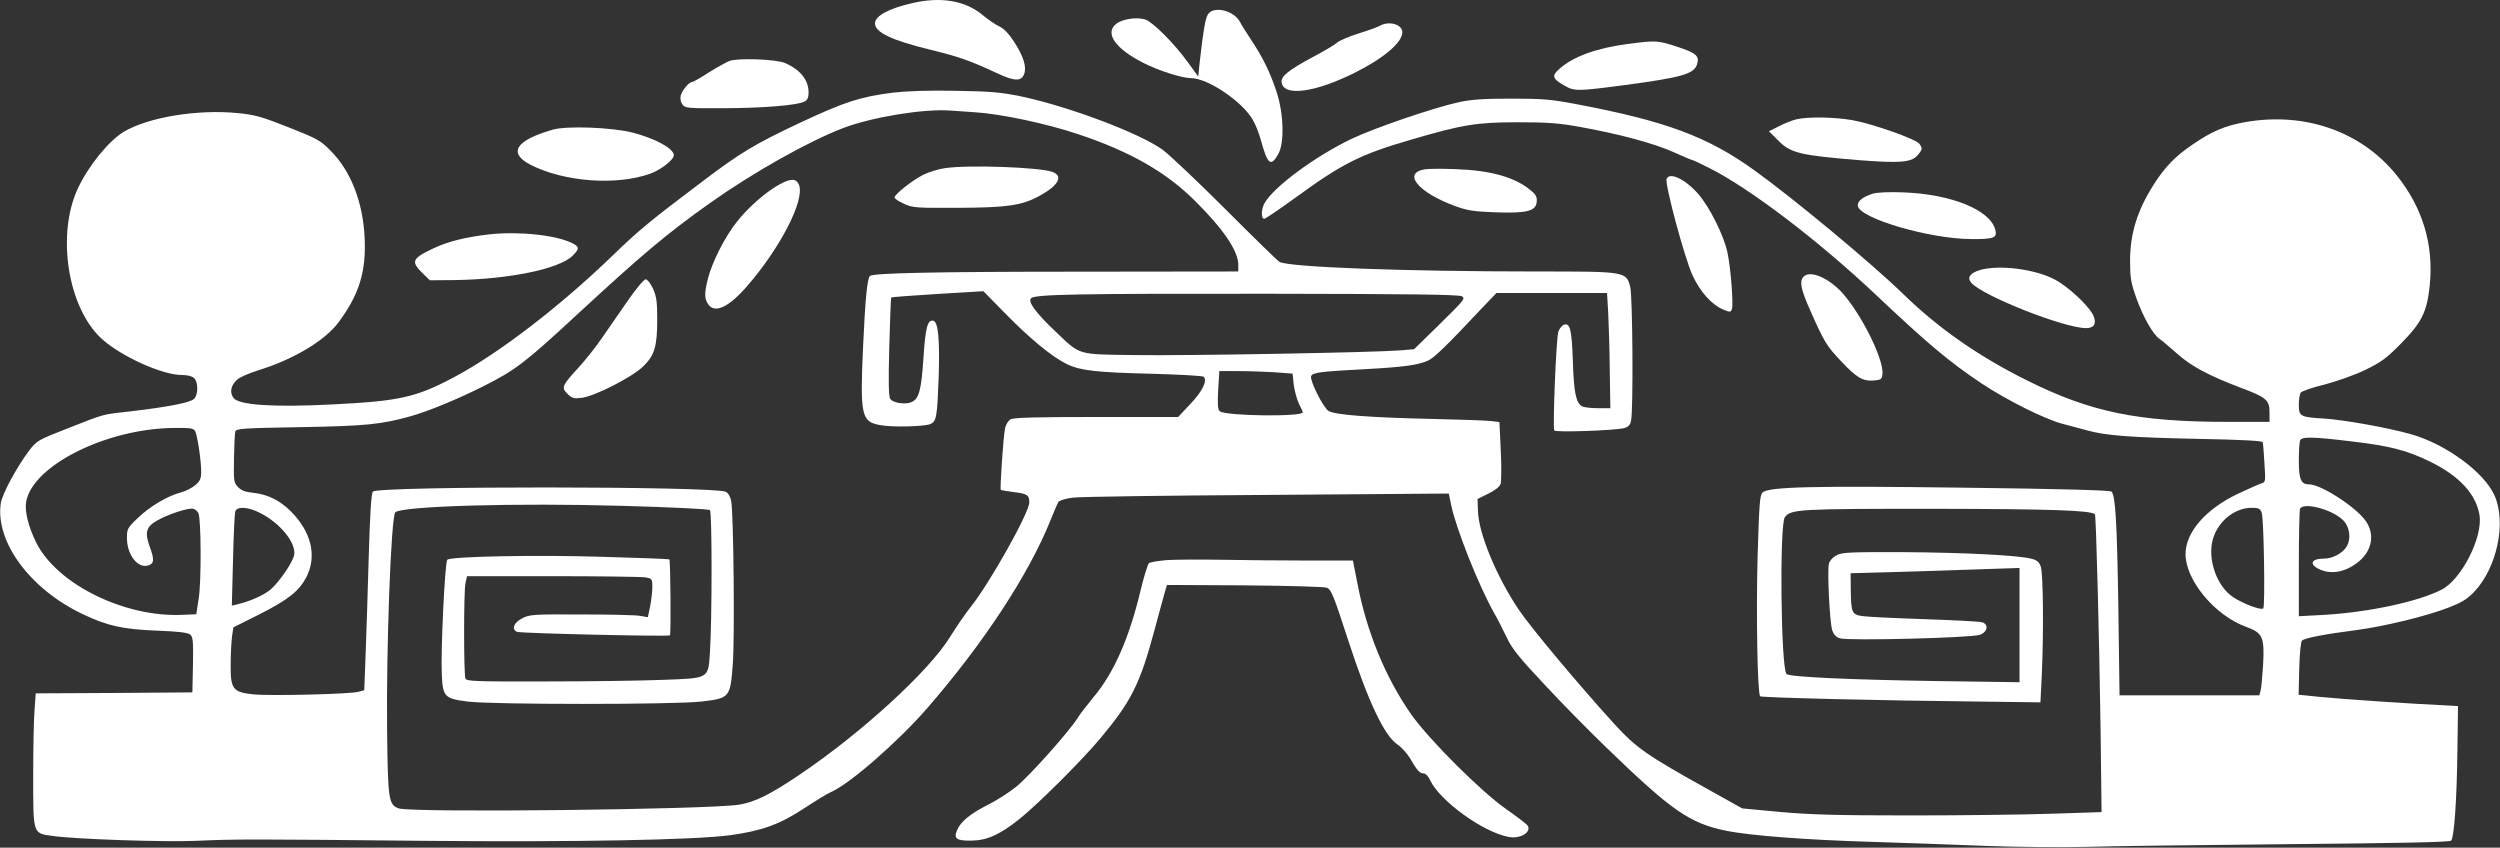
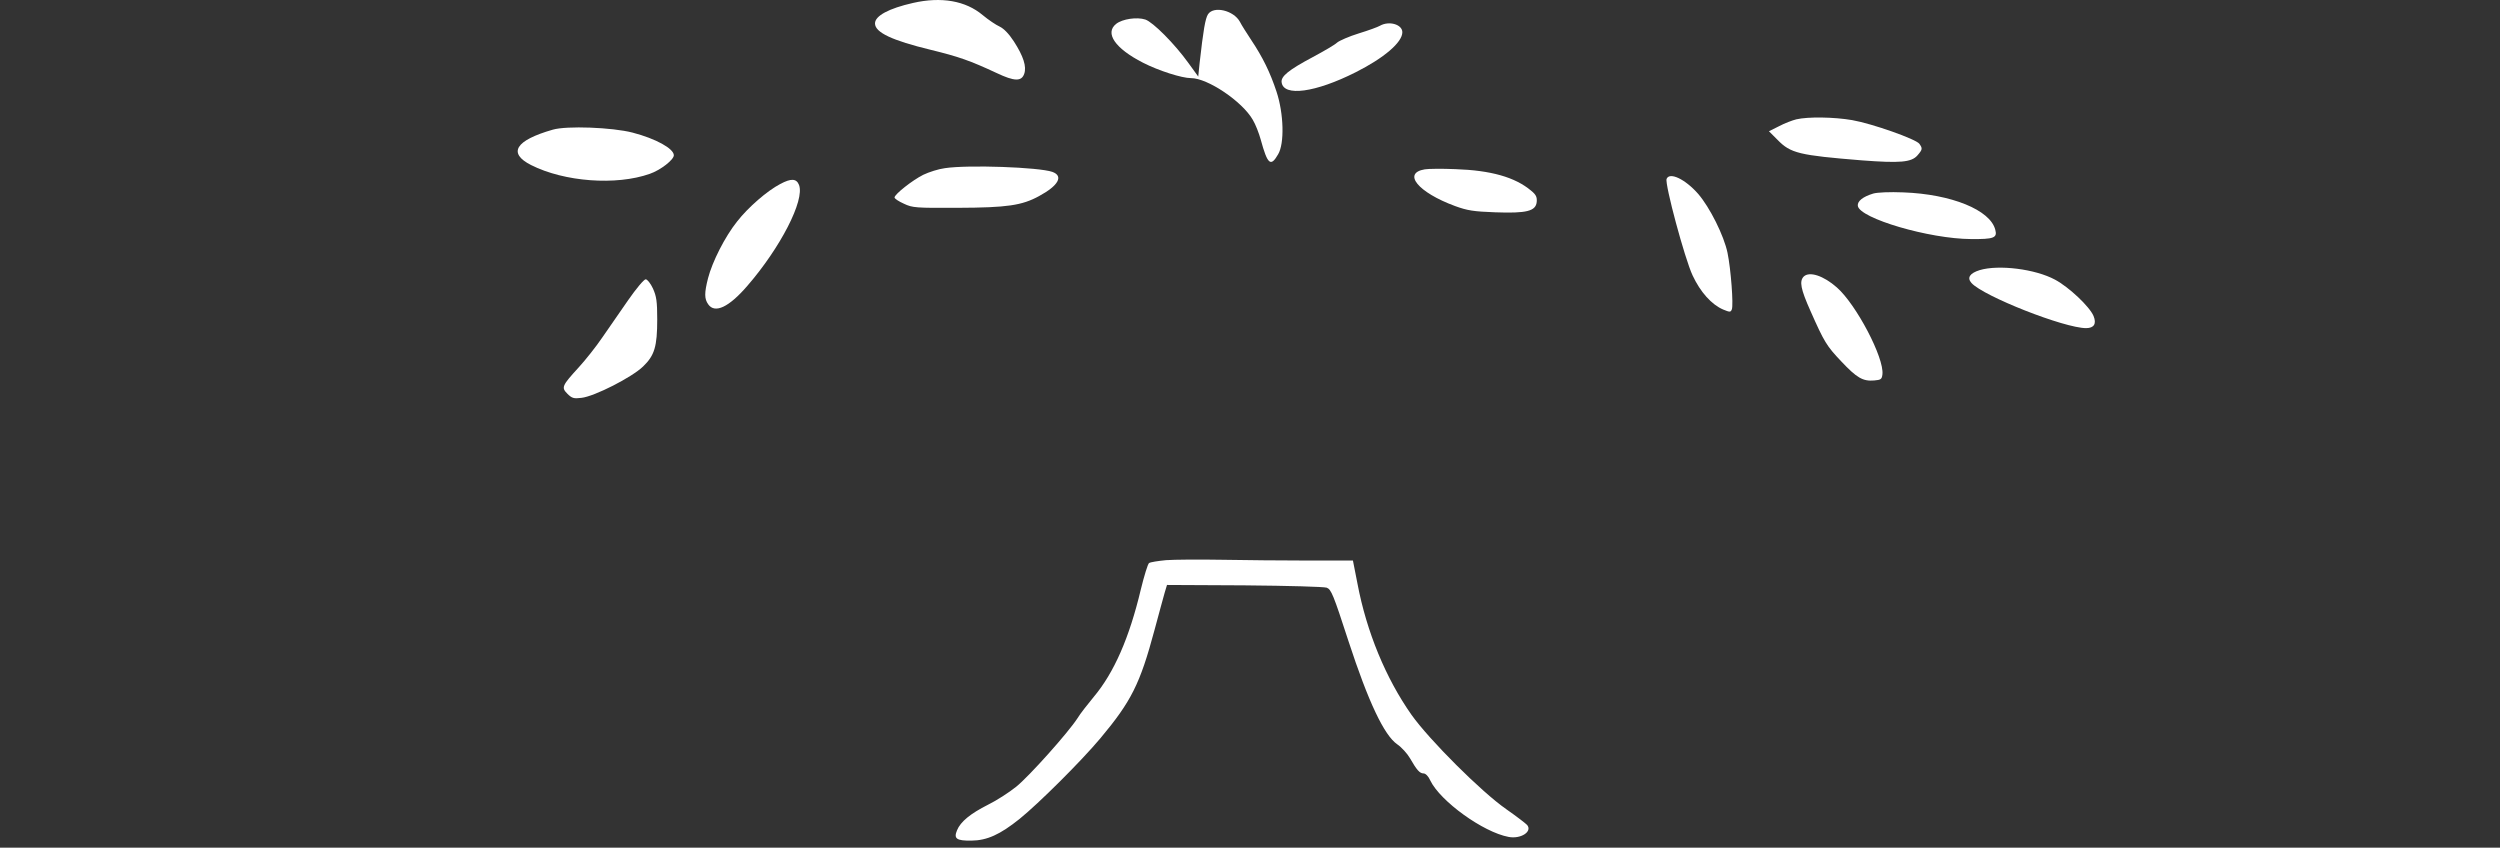
<svg xmlns="http://www.w3.org/2000/svg" version="1.0" width="1280pt" height="434pt" viewBox="0 0 1280 434" preserveAspectRatio="xMidYMid meet">
  <rect x="0" y="0" width="1280" height="434" fill="#333333" stroke="none" />
  <g transform="translate(0,434) scale(0.1,-0.1)" fill="#ffffff" stroke="none">
    <path d="M4675 4325 c-124 -28 -195 -66 -195 -105 0 -46 87 -87 285 -135 143 -35 201 -55 338 -119 91 -43 127 -44 141 -4 13 37 -4 90 -53 166 -26 40 -52 66 -73 76 -18 8 -57 34 -87 59 -87 73 -211 95 -356 62z" />
    <path d="M6185 4267 c-14 -22 -24 -81 -43 -250 l-7 -69 -50 69 c-71 99 -182 210 -221 223 -43 14 -117 3 -149 -22 -60 -47 -6 -126 137 -199 80 -41 199 -79 246 -79 85 0 262 -119 316 -213 14 -23 32 -69 41 -102 35 -128 51 -141 89 -75 33 55 29 208 -8 320 -33 100 -71 177 -129 264 -23 35 -50 77 -59 95 -32 58 -134 82 -163 38z" />
    <path d="M7065 4208 c-10 -6 -59 -24 -108 -39 -49 -15 -99 -37 -111 -47 -11 -11 -68 -44 -124 -74 -124 -66 -165 -99 -160 -130 10 -74 173 -52 379 52 145 73 239 153 239 205 0 40 -68 60 -115 33z" />
-     <path d="M8335 4115 c-160 -21 -279 -64 -349 -126 -42 -36 -39 -51 20 -85 55 -32 65 -32 309 0 294 39 356 57 373 104 15 45 -1 60 -102 93 -98 32 -107 33 -251 14z" />
-     <path d="M3735 4028 c-16 -6 -64 -33 -106 -59 -42 -27 -80 -49 -86 -49 -15 0 -51 -43 -58 -70 -3 -15 0 -33 9 -45 14 -19 26 -20 218 -19 201 1 373 15 409 35 13 7 19 21 19 45 0 64 -42 117 -120 151 -44 20 -242 27 -285 11z" />
-     <path d="M4575 3866 c-170 -21 -249 -47 -480 -155 -231 -109 -303 -152 -496 -298 -269 -203 -327 -250 -464 -383 -266 -257 -579 -498 -808 -620 -197 -105 -281 -124 -632 -141 -293 -15 -469 -3 -498 32 -23 28 -16 66 18 96 14 12 62 33 107 47 180 55 344 153 413 248 104 141 140 257 132 428 -8 185 -71 346 -176 450 -51 52 -69 61 -213 118 -137 54 -170 64 -261 73 -205 20 -454 -20 -582 -95 -77 -46 -181 -173 -236 -290 -111 -237 -52 -610 120 -769 99 -91 311 -187 412 -187 30 0 53 -6 63 -16 22 -21 21 -87 -1 -107 -22 -19 -131 -40 -315 -62 -160 -18 -132 -10 -331 -88 -154 -60 -159 -64 -197 -113 -64 -85 -139 -223 -146 -271 -29 -197 151 -441 421 -568 126 -60 204 -77 381 -84 107 -4 156 -10 168 -20 14 -12 16 -33 14 -155 l-3 -141 -401 -3 -401 -2 -6 -83 c-4 -45 -7 -197 -7 -338 0 -303 -3 -295 99 -309 119 -17 574 -32 736 -25 200 9 273 9 1165 0 775 -7 1386 4 1570 29 160 22 252 55 375 136 58 38 120 76 138 84 94 39 345 258 496 432 288 332 518 683 629 959 18 44 36 87 41 95 6 8 36 17 73 22 35 5 482 11 995 14 l931 7 12 -59 c25 -121 141 -412 218 -549 19 -33 49 -92 67 -130 27 -57 64 -103 193 -240 87 -94 228 -237 313 -319 339 -328 429 -391 619 -430 121 -24 403 -46 735 -56 171 -5 437 -15 592 -21 158 -6 386 -8 515 -5 128 4 598 10 1045 14 558 5 815 10 823 18 15 15 29 206 32 464 l3 225 -55 3 c-164 7 -559 34 -653 44 l-108 11 3 133 c2 78 8 138 14 144 13 13 115 33 279 54 143 19 358 71 474 116 64 25 94 43 128 79 117 122 167 354 105 494 -53 120 -253 266 -432 315 -122 34 -338 72 -440 79 -123 7 -130 11 -130 71 0 26 4 53 9 61 5 8 60 27 122 42 65 17 155 49 209 75 80 39 107 58 180 132 109 110 136 164 150 299 22 210 -36 401 -171 568 -180 222 -468 323 -772 270 -103 -18 -170 -46 -268 -113 -91 -61 -144 -116 -202 -207 -84 -132 -121 -251 -121 -390 0 -86 4 -112 31 -188 35 -99 87 -191 121 -213 12 -8 52 -42 88 -74 71 -64 162 -113 326 -175 131 -49 148 -63 148 -126 l0 -49 -212 0 c-462 0 -704 50 -1027 211 -250 124 -455 267 -636 443 -162 158 -567 494 -764 635 -239 172 -453 251 -906 337 -131 25 -174 29 -335 29 -143 0 -204 -4 -270 -18 -131 -29 -430 -131 -548 -187 -189 -90 -402 -248 -448 -331 -17 -31 -18 -79 -1 -79 6 0 77 48 157 106 244 178 334 223 595 299 263 77 335 89 545 89 151 0 209 -4 315 -23 202 -36 384 -85 484 -130 50 -23 94 -41 97 -41 3 0 42 -18 87 -41 207 -104 556 -370 848 -645 269 -254 378 -346 546 -458 130 -86 320 -181 413 -206 41 -11 99 -26 128 -34 91 -26 227 -36 565 -43 223 -4 330 -10 332 -17 2 -6 6 -55 9 -108 6 -94 6 -97 -16 -103 -13 -4 -68 -29 -124 -55 -162 -78 -264 -196 -264 -307 0 -134 150 -314 309 -372 86 -31 96 -52 88 -196 -4 -60 -9 -120 -13 -132 l-6 -23 -358 0 -358 0 -6 447 c-7 443 -15 576 -35 596 -7 7 -259 14 -751 20 -783 10 -1006 5 -1036 -25 -14 -13 -17 -63 -25 -324 -8 -296 -1 -705 13 -719 7 -7 624 -22 1119 -27 l316 -4 7 141 c10 221 7 518 -5 553 -8 24 -19 34 -47 41 -67 18 -343 32 -657 34 -275 1 -314 -1 -342 -16 -19 -10 -35 -28 -39 -43 -9 -35 4 -301 17 -341 7 -21 19 -35 39 -41 40 -14 673 2 718 18 39 15 45 54 10 64 -13 4 -147 11 -298 16 -151 5 -294 12 -318 16 -50 8 -55 18 -56 138 l-1 81 220 6 c121 3 316 10 433 14 l212 7 0 -293 0 -292 -427 6 c-450 7 -751 21 -766 36 -29 29 -37 770 -8 804 33 40 70 42 761 42 601 -1 806 -8 826 -28 6 -6 22 -621 29 -1103 l5 -422 -247 -8 c-137 -5 -464 -9 -728 -9 -387 0 -517 4 -673 18 l-192 18 -163 91 c-331 184 -378 217 -496 346 -179 197 -427 493 -486 582 -114 170 -205 390 -208 505 l-2 60 54 27 c34 16 58 35 64 50 4 12 5 89 1 170 l-7 147 -41 5 c-22 3 -157 8 -299 11 -324 7 -504 21 -535 41 -28 18 -97 157 -89 178 7 19 49 24 278 36 201 11 272 21 323 45 31 15 96 78 279 273 l69 72 283 0 283 0 6 -102 c3 -57 7 -190 8 -295 l3 -193 -63 0 c-35 0 -72 4 -82 10 -31 17 -42 70 -47 232 -6 163 -14 197 -47 185 -9 -4 -21 -19 -27 -34 -11 -28 -30 -490 -21 -507 6 -11 312 0 357 12 22 6 32 16 36 38 12 54 8 636 -4 684 -21 80 -19 80 -477 80 -680 0 -1268 22 -1319 49 -10 6 -134 127 -277 270 -142 142 -287 279 -321 304 -117 85 -479 221 -723 273 -107 22 -155 26 -335 29 -135 3 -250 -1 -320 -9z m420 -101 c129 -8 364 -58 522 -111 269 -89 455 -196 603 -344 145 -144 220 -256 220 -325 l0 -35 -802 -1 c-751 0 -1069 -7 -1084 -22 -14 -14 -24 -120 -35 -361 -16 -357 -9 -386 90 -403 62 -11 220 -7 252 5 34 13 37 33 45 240 6 193 -2 285 -28 290 -29 6 -40 -36 -50 -192 -11 -166 -23 -211 -64 -226 -32 -12 -89 -3 -105 16 -9 11 -11 78 -6 266 4 138 8 253 10 255 2 2 109 10 238 18 l234 14 110 -112 c127 -130 241 -224 317 -261 70 -34 152 -43 448 -50 134 -4 248 -10 253 -15 20 -20 -7 -75 -68 -139 l-63 -67 -419 0 c-309 0 -423 -3 -439 -12 -12 -7 -24 -27 -28 -45 -9 -43 -27 -310 -22 -316 3 -2 31 -7 63 -11 73 -9 83 -15 83 -54 -1 -53 -204 -415 -299 -533 -26 -33 -74 -102 -106 -154 -107 -175 -453 -492 -772 -707 -151 -102 -229 -140 -309 -153 -158 -25 -1677 -42 -1742 -19 -52 18 -56 41 -60 394 -5 422 20 1101 42 1122 32 32 623 49 1166 33 246 -7 439 -16 445 -22 11 -10 11 -559 0 -726 -9 -139 -2 -134 -244 -143 -102 -4 -370 -8 -594 -8 -368 -1 -408 1 -414 15 -9 24 -9 443 0 487 l8 37 437 0 c240 0 454 -3 475 -6 36 -6 37 -8 37 -49 0 -23 -5 -67 -11 -98 l-12 -57 -41 7 c-22 4 -158 7 -301 7 -241 1 -263 0 -300 -19 -44 -22 -58 -57 -28 -70 20 -8 775 -25 783 -18 6 5 3 383 -3 389 -2 2 -154 8 -338 13 -344 11 -782 2 -799 -15 -12 -12 -34 -467 -28 -587 5 -115 14 -124 133 -139 125 -16 1055 -16 1195 0 147 17 149 20 162 193 10 135 4 761 -8 832 -4 24 -15 42 -28 49 -54 29 -1778 30 -1807 1 -8 -8 -15 -120 -21 -330 -5 -175 -12 -401 -16 -502 l-7 -185 -30 -8 c-41 -12 -455 -22 -539 -13 -104 11 -116 27 -115 152 0 54 4 119 7 145 l7 46 130 65 c150 76 205 119 243 191 56 108 27 232 -79 338 -57 57 -119 87 -194 95 -40 4 -60 12 -77 30 -21 22 -22 31 -20 146 1 67 4 129 7 138 5 15 42 17 333 22 338 6 413 14 565 56 94 27 235 85 371 153 165 83 213 119 491 377 324 299 446 402 668 560 223 158 502 315 683 385 146 56 412 100 549 90 22 -2 81 -6 130 -9z m2490 -942 c19 -11 10 -21 -112 -141 l-133 -130 -72 -6 c-141 -11 -1106 -28 -1358 -24 -297 4 -277 -2 -402 117 -103 97 -147 156 -129 174 20 20 231 24 1226 23 720 -1 965 -4 980 -13z m-958 -389 l91 -7 6 -57 c4 -31 16 -74 26 -96 11 -21 20 -41 20 -45 0 -24 -393 -19 -424 5 -11 9 -13 31 -9 109 l6 97 97 0 c53 0 138 -3 187 -6z m-5528 -301 c12 -23 31 -150 31 -207 0 -37 -5 -48 -30 -70 -17 -14 -50 -31 -73 -37 -69 -18 -157 -70 -219 -129 -56 -53 -58 -58 -58 -105 0 -86 56 -157 109 -140 30 9 32 29 9 92 -28 76 -21 105 35 137 57 33 164 68 187 61 10 -3 22 -13 26 -23 14 -31 15 -343 2 -432 l-13 -85 -70 -3 c-297 -14 -643 157 -749 369 -41 82 -61 164 -52 211 35 186 412 374 758 377 83 1 99 -2 107 -16z m11041 -53 c198 -23 285 -46 405 -105 148 -73 232 -165 250 -272 18 -113 -92 -330 -194 -382 -121 -62 -371 -115 -598 -129 l-133 -7 0 267 c0 146 3 273 6 282 14 36 156 1 216 -53 38 -34 48 -96 23 -139 -20 -34 -72 -62 -115 -62 -66 0 -80 -28 -26 -54 59 -28 130 -17 194 32 76 56 94 144 45 214 -49 71 -229 188 -290 188 -42 0 -53 25 -53 120 0 49 3 95 6 104 8 21 59 21 264 -4z m-10709 -366 c104 -52 187 -155 175 -216 -7 -37 -75 -136 -119 -175 -33 -29 -104 -61 -171 -77 l-29 -7 6 233 c3 128 8 241 12 251 10 25 66 22 126 -9z m10249 1 c11 -28 18 -480 8 -490 -11 -11 -104 24 -155 58 -83 55 -131 193 -104 293 25 93 111 164 199 164 36 0 44 -4 52 -25z" />
    <path d="M4838 3479 c-32 -4 -82 -20 -111 -34 -56 -28 -147 -100 -147 -116 0 -6 21 -20 48 -32 44 -21 60 -22 277 -21 252 1 327 12 415 60 100 54 126 103 68 124 -69 24 -431 37 -550 19z" />
    <path d="M3995 3398 c-67 -35 -164 -119 -221 -192 -63 -79 -127 -206 -149 -291 -19 -75 -19 -105 1 -133 34 -49 106 -15 200 94 170 196 295 439 265 517 -13 33 -40 35 -96 5z" />
    <path d="M3216 2803 c-41 -60 -101 -146 -133 -192 -32 -47 -86 -115 -120 -152 -86 -94 -90 -103 -58 -135 23 -23 33 -26 72 -21 66 7 260 106 316 161 58 56 72 101 72 241 0 92 -4 118 -22 158 -12 26 -29 47 -37 47 -9 0 -49 -48 -90 -107z" />
    <path d="M9197 3729 c-20 -5 -60 -20 -88 -35 l-52 -26 44 -44 c67 -69 111 -79 431 -105 197 -15 254 -10 285 25 27 31 27 36 10 60 -18 24 -241 103 -344 121 -93 16 -226 18 -286 4z" />
    <path d="M2830 3676 c-192 -55 -231 -120 -111 -181 170 -86 436 -106 608 -45 55 19 123 72 123 95 0 34 -92 85 -211 116 -104 27 -338 36 -409 15z" />
    <path d="M7295 3473 c-116 -19 -35 -118 155 -188 63 -23 95 -28 205 -32 162 -6 208 6 213 53 2 25 -3 37 -29 58 -82 69 -206 104 -388 110 -69 3 -139 2 -156 -1z" />
    <path d="M8533 3424 c-10 -26 93 -409 133 -494 40 -86 98 -150 157 -175 34 -14 38 -14 44 1 9 23 -5 207 -22 289 -18 88 -91 234 -151 303 -66 75 -146 113 -161 76z" />
    <path d="M9591 3349 c-53 -16 -82 -39 -79 -63 9 -64 366 -169 580 -170 116 -1 135 6 124 47 -25 102 -225 183 -471 192 -69 3 -134 0 -154 -6z" />
-     <path d="M2505 3140 c-123 -14 -215 -37 -291 -74 -107 -51 -112 -66 -44 -131 l31 -30 127 1 c279 4 536 57 604 125 35 35 35 45 0 63 -82 42 -274 63 -427 46z" />
    <path d="M10136 2957 c-51 -16 -66 -39 -42 -66 62 -68 475 -231 587 -231 41 0 54 23 38 62 -20 48 -126 148 -197 186 -102 55 -289 78 -386 49z" />
    <path d="M9235 2924 c-23 -24 -16 -63 35 -177 70 -158 82 -178 157 -257 80 -85 111 -103 169 -98 34 3 39 6 42 31 10 84 -134 358 -233 445 -69 61 -141 84 -170 56z" />
    <path d="M5970 1472 c-41 -4 -80 -10 -87 -15 -6 -4 -25 -65 -42 -135 -59 -248 -137 -426 -241 -550 -32 -39 -70 -87 -83 -109 -47 -73 -248 -298 -314 -351 -36 -29 -101 -71 -144 -92 -91 -46 -141 -87 -159 -131 -18 -43 -3 -54 74 -53 80 1 146 31 246 111 99 80 315 295 414 413 158 189 203 278 277 554 22 83 46 169 52 191 l12 40 396 -2 c227 -2 407 -7 422 -12 23 -9 34 -36 111 -273 102 -312 183 -483 250 -529 22 -15 51 -47 65 -71 35 -61 50 -78 70 -78 10 0 25 -15 34 -36 51 -106 271 -265 401 -289 62 -12 123 27 95 61 -6 7 -54 44 -107 81 -128 89 -394 355 -485 483 -131 186 -230 424 -277 673 l-23 117 -232 0 c-127 0 -326 2 -441 4 -115 2 -243 1 -284 -2z" />
  </g>
</svg>